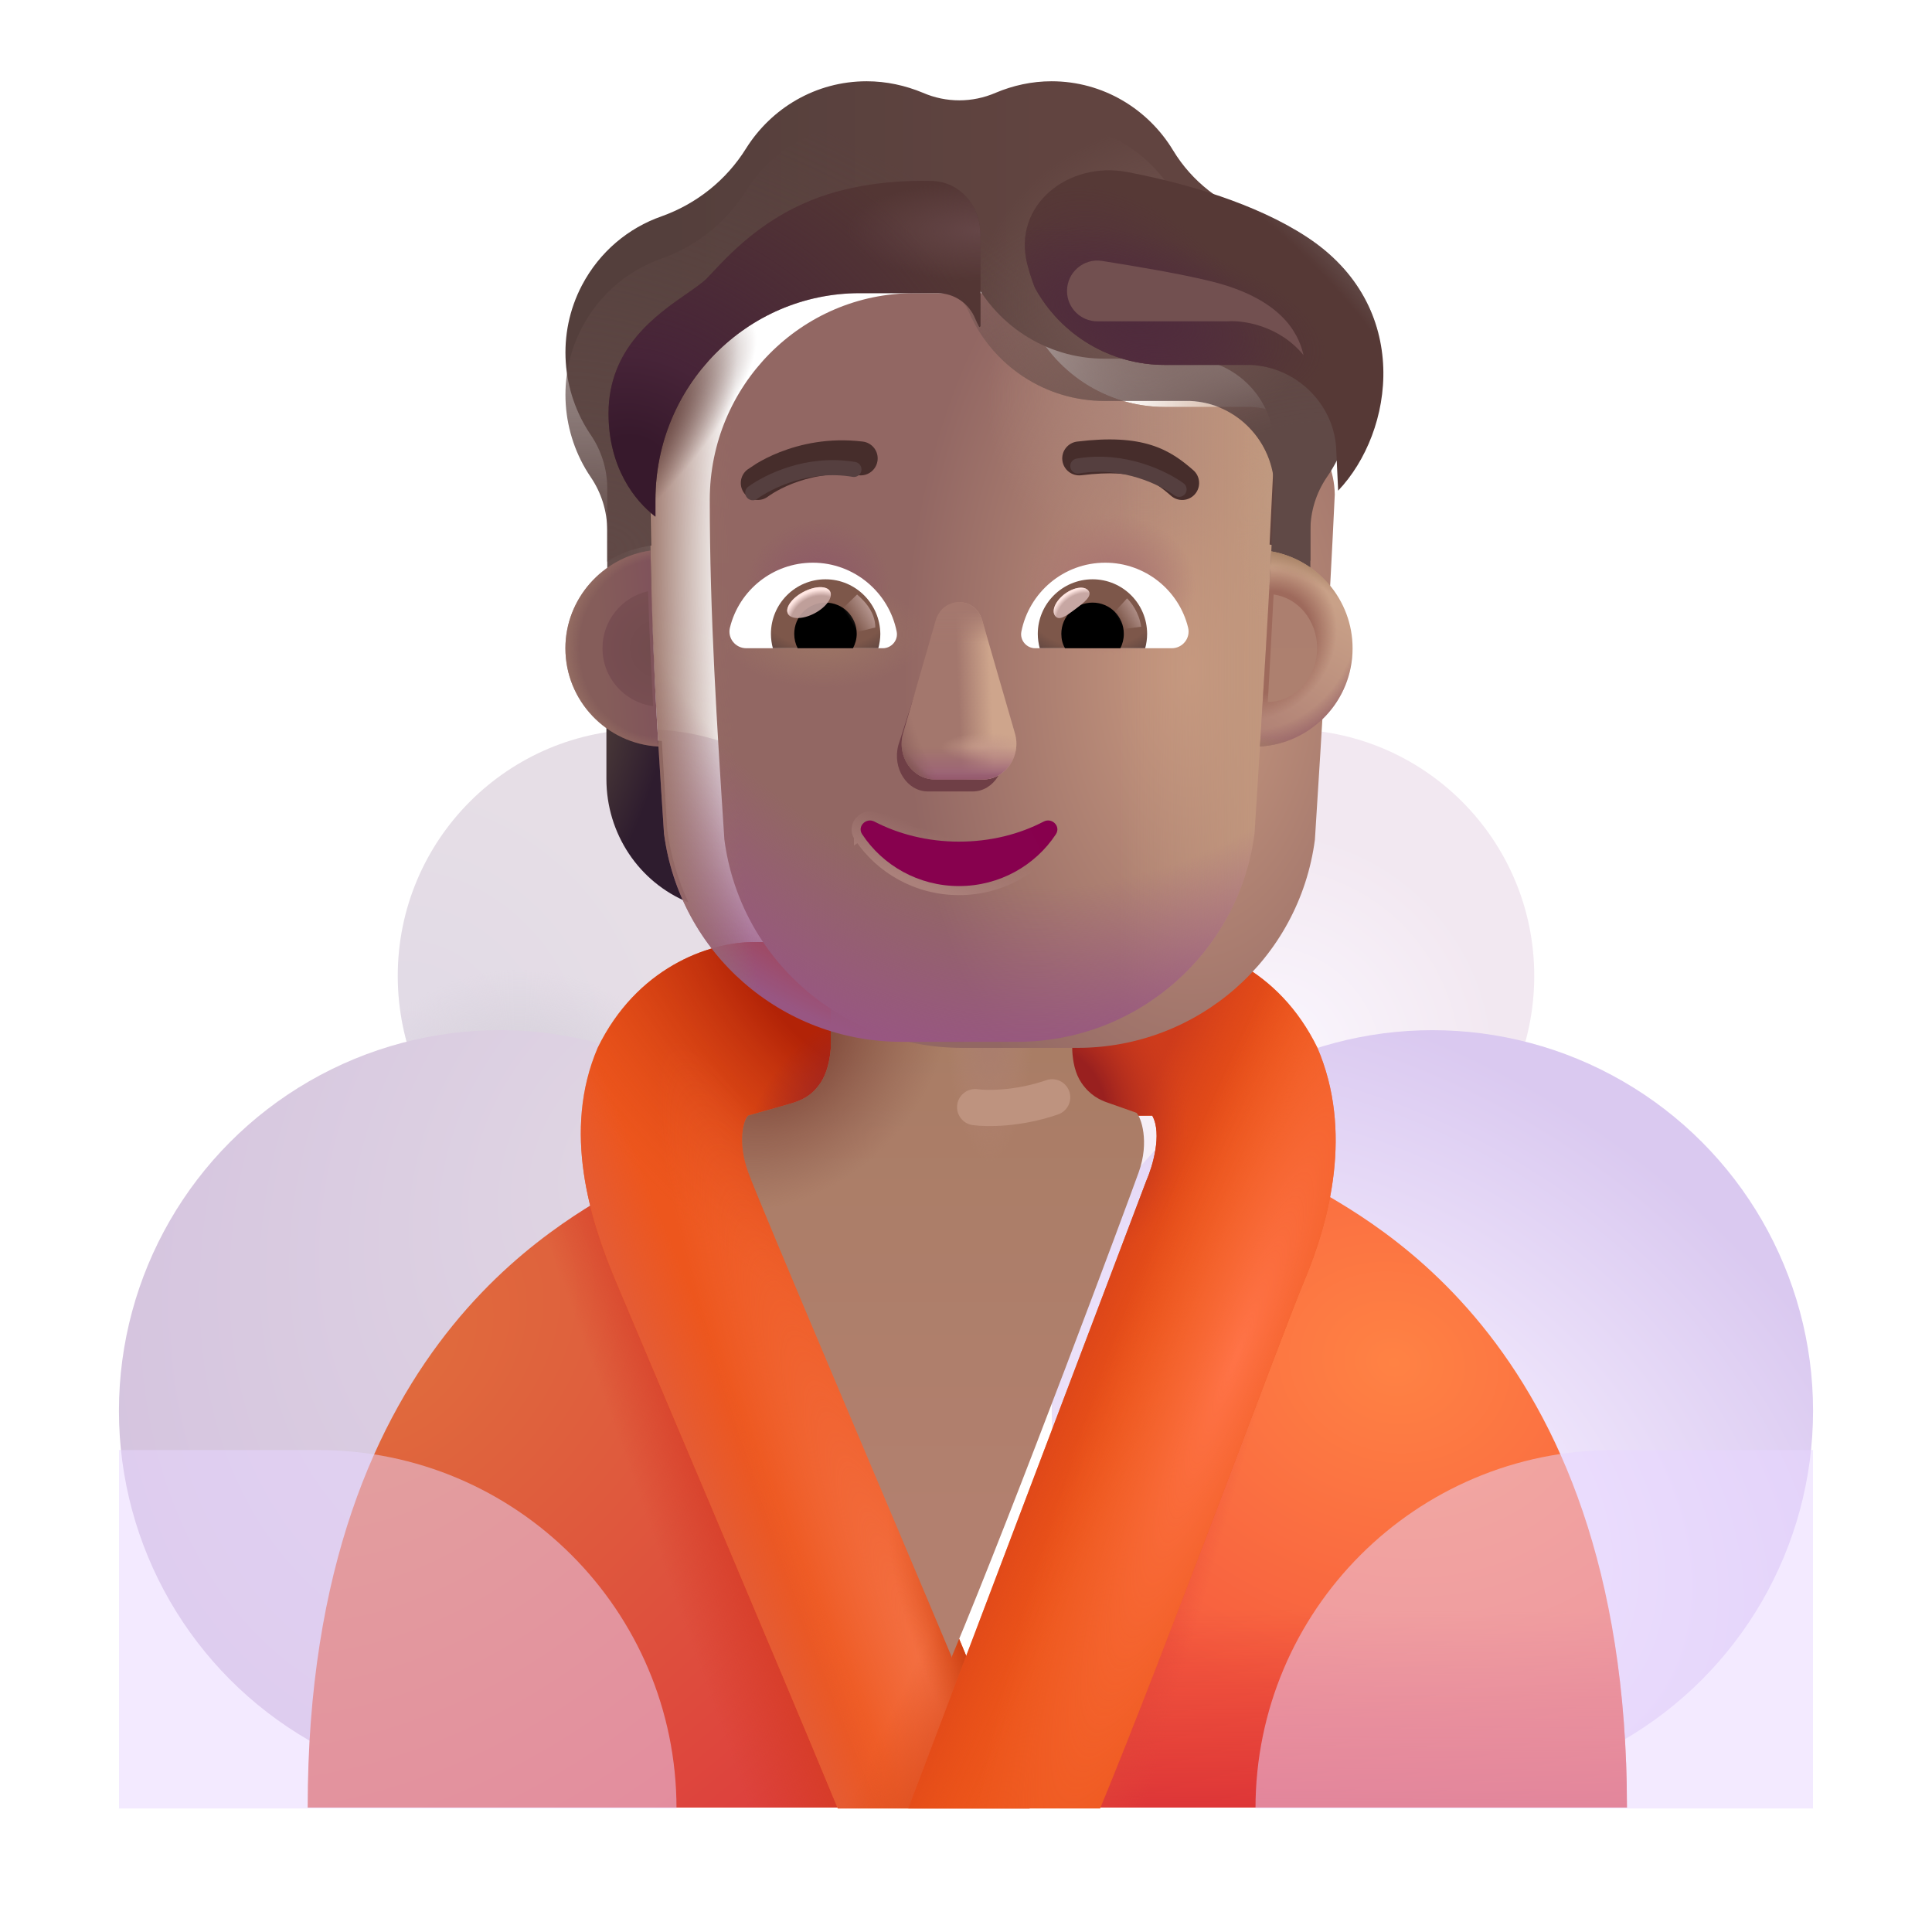
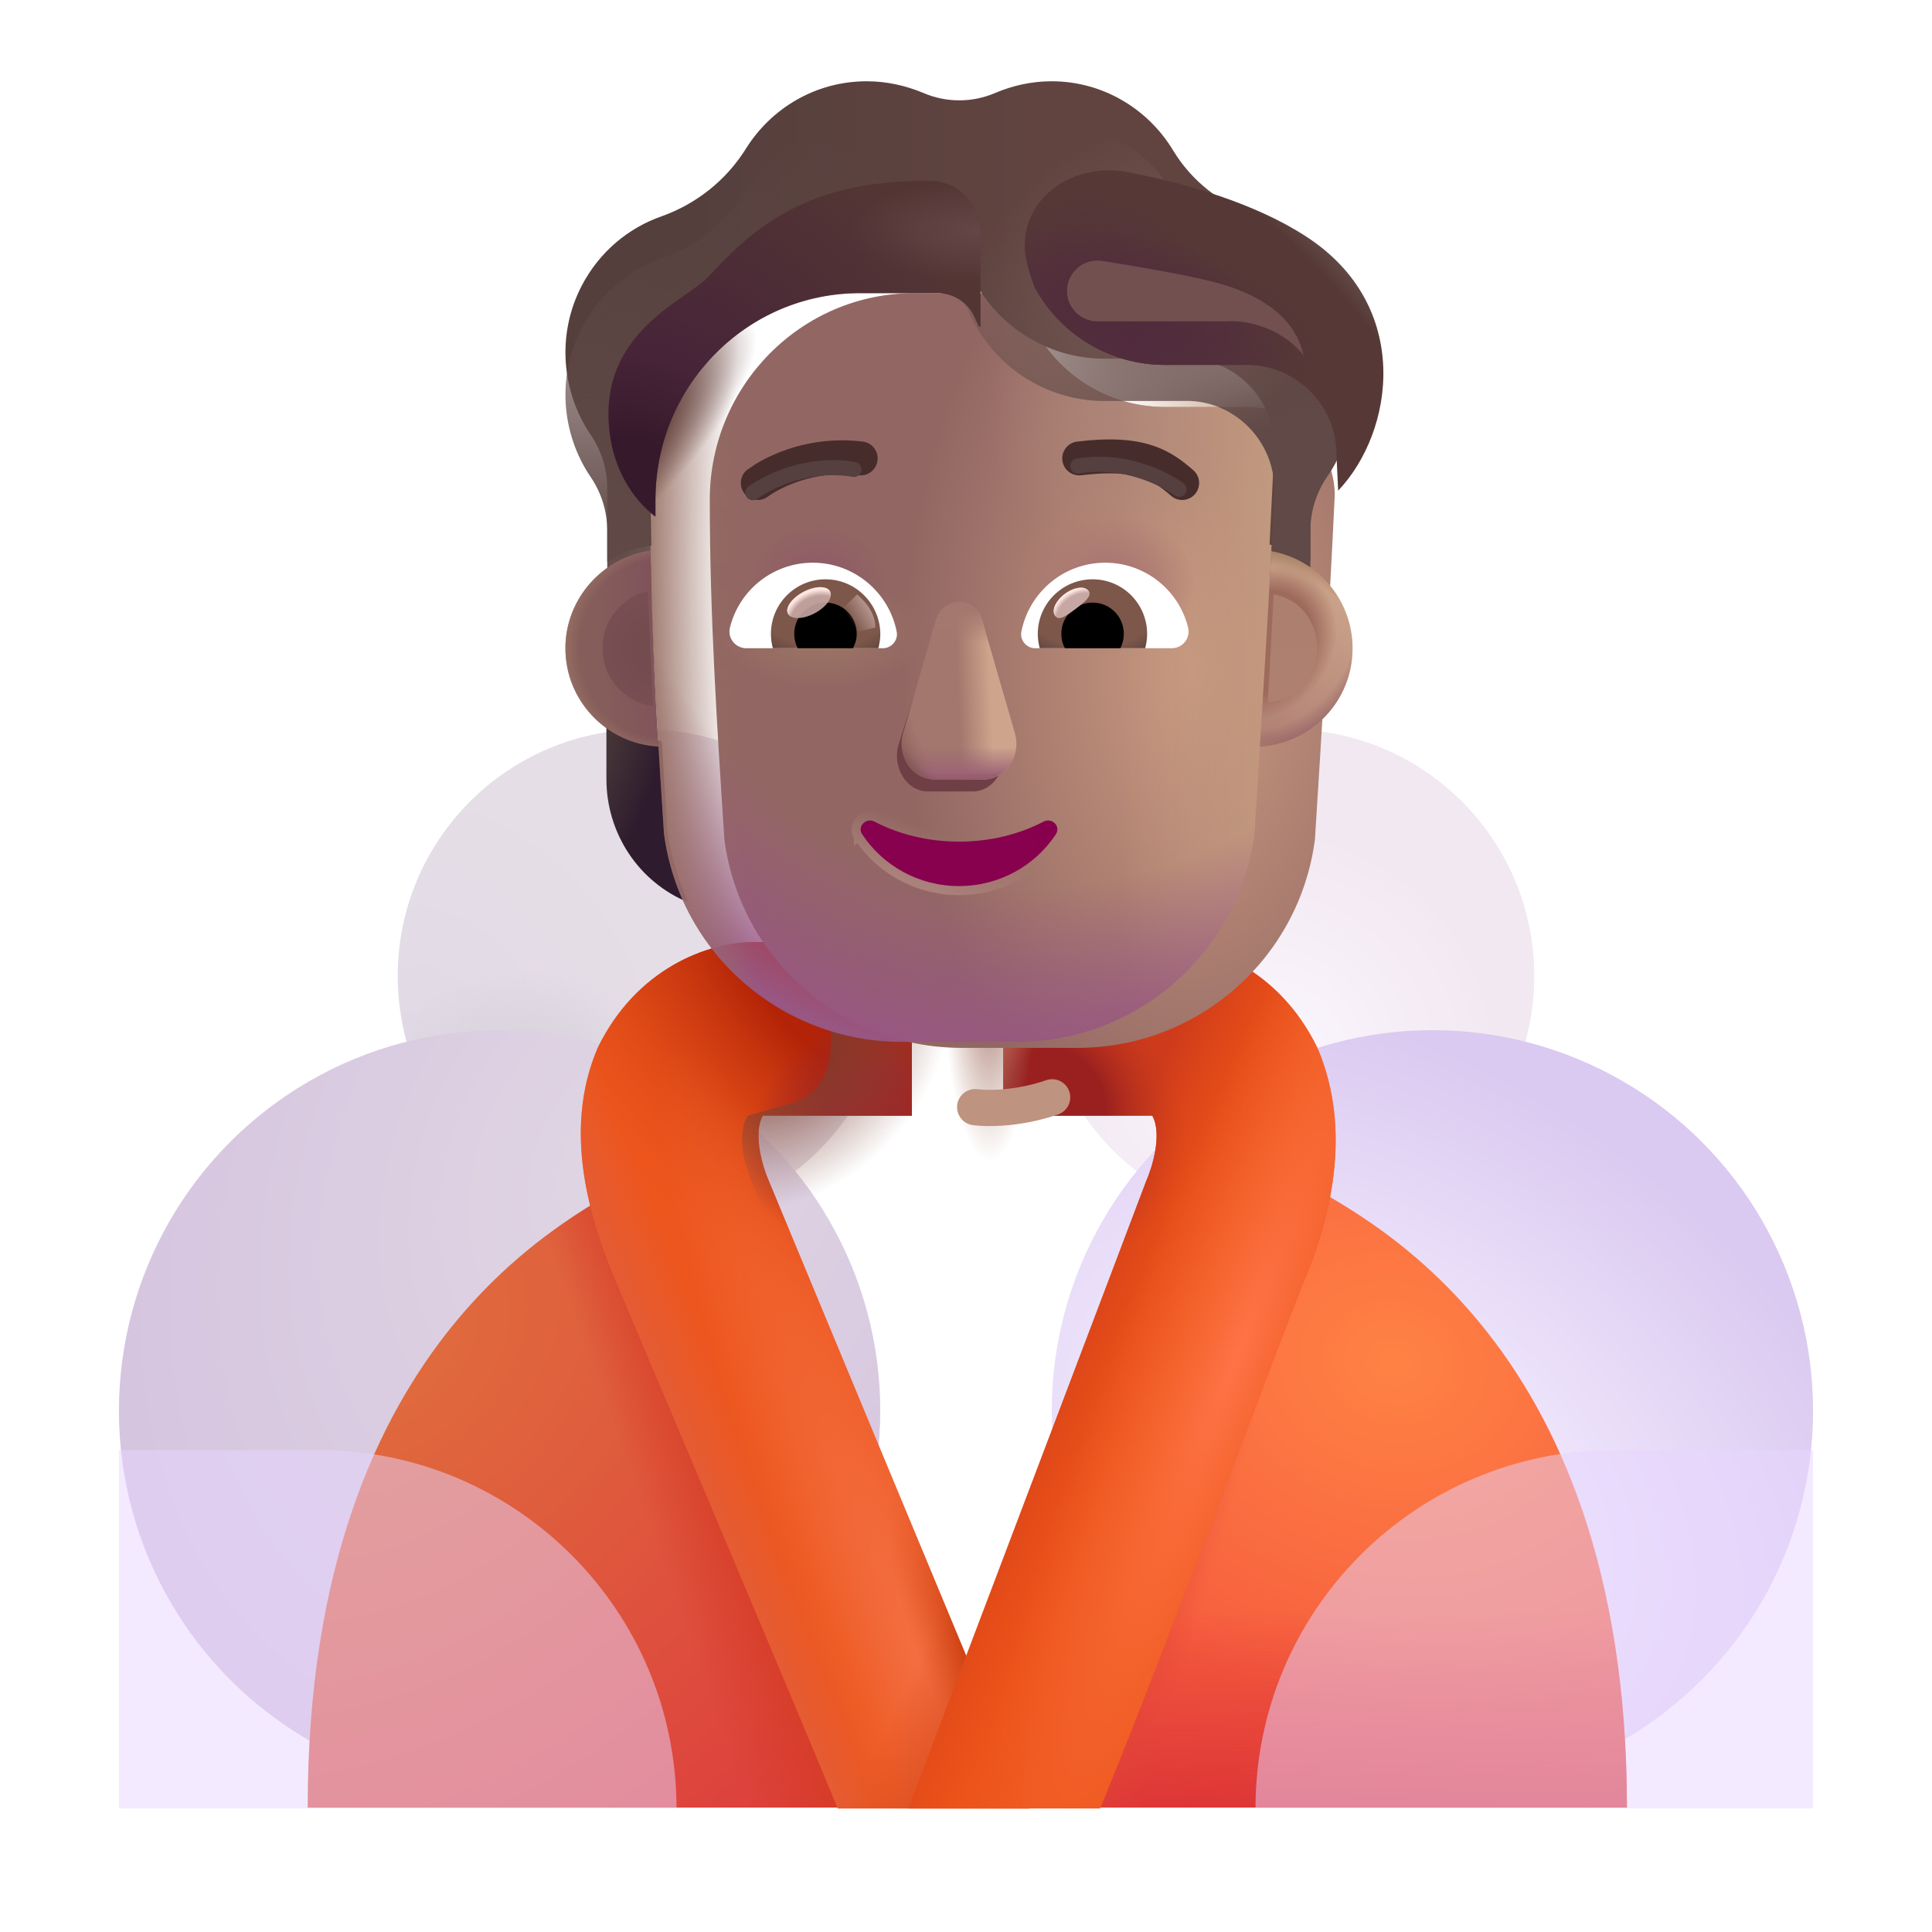
<svg xmlns="http://www.w3.org/2000/svg" width="320" height="320" viewBox="0 0 32 32" fill="none">
  <circle cx="10.674" cy="16.165" r="4.086" fill="url(#paint0_radial_4002_785)" />
  <circle cx="10.674" cy="16.165" r="4.086" fill="url(#paint1_radial_4002_785)" />
  <circle cx="8.275" cy="23.368" r="6.305" fill="url(#paint2_radial_4002_785)" />
  <circle r="4.086" transform="matrix(-1 0 0 1 21.326 16.165)" fill="url(#paint3_radial_4002_785)" />
  <circle r="4.086" transform="matrix(-1 0 0 1 21.326 16.165)" fill="url(#paint4_radial_4002_785)" />
  <circle r="6.305" transform="matrix(-1 0 0 1 23.725 23.368)" fill="url(#paint5_radial_4002_785)" />
  <path d="M26.947 29.939C26.947 21.978 22.33 20.064 21.572 19.556L16.525 29.939H26.947Z" fill="url(#paint6_radial_4002_785)" />
  <path d="M26.947 29.939C26.947 21.978 22.33 20.064 21.572 19.556L16.525 29.939H26.947Z" fill="url(#paint7_linear_4002_785)" />
  <path d="M26.947 29.939C26.947 21.978 22.33 20.064 21.572 19.556L16.525 29.939H26.947Z" fill="url(#paint8_linear_4002_785)" />
  <path d="M5.096 29.939C5.096 21.978 9.713 20.064 10.471 19.556L15.518 29.939H5.096Z" fill="url(#paint9_radial_4002_785)" />
  <path d="M5.096 29.939C5.096 21.978 9.713 20.064 10.471 19.556L15.518 29.939H5.096Z" fill="url(#paint10_linear_4002_785)" />
  <path d="M9.9 17.353C10.541 16.04 11.721 15.603 12.494 15.603H15.103L15.103 18.478H12.635C12.466 18.781 12.632 19.328 12.736 19.564L17.053 29.954H13.877C12.809 27.371 10.585 22.137 10.197 21.212C9.777 20.208 9.307 18.736 9.9 17.353Z" fill="#ED561D" />
  <path d="M9.9 17.353C10.541 16.04 11.721 15.603 12.494 15.603H15.103L15.103 18.478H12.635C12.466 18.781 12.632 19.328 12.736 19.564L17.053 29.954H13.877C12.809 27.371 10.585 22.137 10.197 21.212C9.777 20.208 9.307 18.736 9.9 17.353Z" fill="url(#paint11_radial_4002_785)" />
  <path d="M9.9 17.353C10.541 16.04 11.721 15.603 12.494 15.603H15.103L15.103 18.478H12.635C12.466 18.781 12.632 19.328 12.736 19.564L17.053 29.954H13.877C12.809 27.371 10.585 22.137 10.197 21.212C9.777 20.208 9.307 18.736 9.9 17.353Z" fill="url(#paint12_linear_4002_785)" />
  <path d="M9.9 17.353C10.541 16.04 11.721 15.603 12.494 15.603H15.103L15.103 18.478H12.635C12.466 18.781 12.632 19.328 12.736 19.564L17.053 29.954H13.877C12.809 27.371 10.585 22.137 10.197 21.212C9.777 20.208 9.307 18.736 9.9 17.353Z" fill="url(#paint13_radial_4002_785)" />
  <path d="M9.9 17.353C10.541 16.04 11.721 15.603 12.494 15.603H15.103L15.103 18.478H12.635C12.466 18.781 12.632 19.328 12.736 19.564L17.053 29.954H13.877C12.809 27.371 10.585 22.137 10.197 21.212C9.777 20.208 9.307 18.736 9.9 17.353Z" fill="url(#paint14_linear_4002_785)" />
  <path d="M9.9 17.353C10.541 16.04 11.721 15.603 12.494 15.603H15.103L15.103 18.478H12.635C12.466 18.781 12.632 19.328 12.736 19.564L17.053 29.954H13.877C12.809 27.371 10.585 22.137 10.197 21.212C9.777 20.208 9.307 18.736 9.9 17.353Z" fill="url(#paint15_radial_4002_785)" />
  <path d="M9.9 17.353C10.541 16.04 11.721 15.603 12.494 15.603H15.103L15.103 18.478H12.635C12.466 18.781 12.632 19.328 12.736 19.564L17.053 29.954H13.877C12.809 27.371 10.585 22.137 10.197 21.212C9.777 20.208 9.307 18.736 9.9 17.353Z" fill="url(#paint16_radial_4002_785)" />
  <path d="M21.82 17.353C21.179 16.04 19.999 15.603 19.226 15.603H16.617L16.617 18.478H19.085C19.254 18.781 19.088 19.328 18.984 19.564L15.045 29.954H18.221C19.289 27.371 21.216 22.137 21.604 21.212C22.024 20.208 22.413 18.736 21.82 17.353Z" fill="#EC551B" />
  <path d="M21.82 17.353C21.179 16.04 19.999 15.603 19.226 15.603H16.617L16.617 18.478H19.085C19.254 18.781 19.088 19.328 18.984 19.564L15.045 29.954H18.221C19.289 27.371 21.216 22.137 21.604 21.212C22.024 20.208 22.413 18.736 21.82 17.353Z" fill="url(#paint17_linear_4002_785)" />
  <path d="M21.82 17.353C21.179 16.04 19.999 15.603 19.226 15.603H16.617L16.617 18.478H19.085C19.254 18.781 19.088 19.328 18.984 19.564L15.045 29.954H18.221C19.289 27.371 21.216 22.137 21.604 21.212C22.024 20.208 22.413 18.736 21.82 17.353Z" fill="url(#paint18_radial_4002_785)" />
  <path d="M21.82 17.353C21.179 16.04 19.999 15.603 19.226 15.603H16.617L16.617 18.478H19.085C19.254 18.781 19.088 19.328 18.984 19.564L15.045 29.954H18.221C19.289 27.371 21.216 22.137 21.604 21.212C22.024 20.208 22.413 18.736 21.82 17.353Z" fill="url(#paint19_radial_4002_785)" />
  <g filter="url(#filter0_i_4002_785)">
-     <path d="M14.01 16.517H18.01V17.404C18.02 17.579 18.055 17.778 18.162 17.935C18.304 18.142 18.467 18.22 18.607 18.267L19.072 18.431C19.148 18.499 19.293 18.909 19.111 19.415C18.931 19.92 17.069 24.925 16.017 27.434V27.454C16.016 27.451 16.015 27.448 16.013 27.444C16.012 27.448 16.011 27.451 16.009 27.454V27.435C14.957 24.925 12.823 19.92 12.643 19.415C12.461 18.909 12.567 18.546 12.643 18.478L13.322 18.286C13.541 18.224 13.696 18.146 13.838 17.939C13.951 17.773 13.996 17.549 14.01 17.367V16.517Z" fill="url(#paint20_linear_4002_785)" />
    <path d="M14.01 16.517H18.01V17.404C18.02 17.579 18.055 17.778 18.162 17.935C18.304 18.142 18.467 18.22 18.607 18.267L19.072 18.431C19.148 18.499 19.293 18.909 19.111 19.415C18.931 19.92 17.069 24.925 16.017 27.434V27.454C16.016 27.451 16.015 27.448 16.013 27.444C16.012 27.448 16.011 27.451 16.009 27.454V27.435C14.957 24.925 12.823 19.92 12.643 19.415C12.461 18.909 12.567 18.546 12.643 18.478L13.322 18.286C13.541 18.224 13.696 18.146 13.838 17.939C13.951 17.773 13.996 17.549 14.01 17.367V16.517Z" fill="url(#paint21_radial_4002_785)" />
    <path d="M14.01 16.517H18.01V17.404C18.02 17.579 18.055 17.778 18.162 17.935C18.304 18.142 18.467 18.22 18.607 18.267L19.072 18.431C19.148 18.499 19.293 18.909 19.111 19.415C18.931 19.92 17.069 24.925 16.017 27.434V27.454C16.016 27.451 16.015 27.448 16.013 27.444C16.012 27.448 16.011 27.451 16.009 27.454V27.435C14.957 24.925 12.823 19.92 12.643 19.415C12.461 18.909 12.567 18.546 12.643 18.478L13.322 18.286C13.541 18.224 13.696 18.146 13.838 17.939C13.951 17.773 13.996 17.549 14.01 17.367V16.517Z" fill="url(#paint22_radial_4002_785)" />
  </g>
  <path opacity="0.5" d="M1.971 24.017H5.268C8.547 24.017 11.205 26.675 11.205 29.954H1.971V24.017Z" fill="#E8D6FF" />
  <path opacity="0.5" d="M30.029 24.017H26.732C23.453 24.017 20.795 26.675 20.795 29.954H30.029V24.017Z" fill="#E8D6FF" />
  <g filter="url(#filter1_f_4002_785)">
    <path d="M16.152 18.338C16.342 18.365 16.863 18.37 17.427 18.175" stroke="#BE937F" stroke-width="0.6" stroke-linecap="round" />
  </g>
  <path d="M20.808 12.272C21.148 12.261 21.465 12.146 21.724 11.96V12.903C21.724 13.807 21.185 14.613 20.366 14.947C20.538 14.58 20.657 14.18 20.716 13.752L20.808 12.272Z" fill="url(#paint23_radial_4002_785)" />
  <path d="M10.961 12.272C10.621 12.261 10.303 12.146 10.044 11.96V12.903C10.044 13.807 10.583 14.613 11.402 14.947C11.23 14.58 11.111 14.18 11.052 13.752L10.961 12.272Z" fill="url(#paint24_radial_4002_785)" />
  <g filter="url(#filter2_ii_4002_785)">
    <path d="M10.998 13.807C11.258 15.784 12.941 17.256 14.933 17.256H16.844C18.836 17.256 20.519 15.784 20.779 13.807C20.899 11.899 21.019 9.999 21.108 8.092C21.097 7.315 20.485 6.674 19.711 6.641H18.293C17.326 6.641 16.45 6.071 16.053 5.18C15.951 4.925 15.704 4.756 15.43 4.756H14.14C12.271 4.756 10.756 6.288 10.756 8.179C10.756 10.063 10.874 11.917 10.998 13.807Z" fill="url(#paint25_radial_4002_785)" />
    <path d="M10.998 13.807C11.258 15.784 12.941 17.256 14.933 17.256H16.844C18.836 17.256 20.519 15.784 20.779 13.807C20.899 11.899 21.019 9.999 21.108 8.092C21.097 7.315 20.485 6.674 19.711 6.641H18.293C17.326 6.641 16.45 6.071 16.053 5.18C15.951 4.925 15.704 4.756 15.43 4.756H14.14C12.271 4.756 10.756 6.288 10.756 8.179C10.756 10.063 10.874 11.917 10.998 13.807Z" fill="url(#paint26_radial_4002_785)" />
  </g>
  <path d="M10.998 13.807C11.258 15.784 12.941 17.256 14.933 17.256H16.844C18.836 17.256 20.519 15.784 20.779 13.807C20.899 11.899 21.019 9.999 21.108 8.092C21.097 7.315 20.485 6.674 19.711 6.641H18.293C17.326 6.641 16.45 6.071 16.053 5.18C15.951 4.925 15.704 4.756 15.43 4.756H14.14C12.271 4.756 10.756 6.288 10.756 8.179C10.756 10.063 10.874 11.917 10.998 13.807Z" fill="url(#paint27_linear_4002_785)" />
  <path d="M10.998 13.807C11.258 15.784 12.941 17.256 14.933 17.256H16.844C18.836 17.256 20.519 15.784 20.779 13.807C20.899 11.899 21.019 9.999 21.108 8.092C21.097 7.315 20.485 6.674 19.711 6.641H18.293C17.326 6.641 16.45 6.071 16.053 5.18C15.951 4.925 15.704 4.756 15.43 4.756H14.14C12.271 4.756 10.756 6.288 10.756 8.179C10.756 10.063 10.874 11.917 10.998 13.807Z" fill="url(#paint28_radial_4002_785)" />
  <path d="M10.998 13.807C11.258 15.784 12.941 17.256 14.933 17.256H16.844C18.836 17.256 20.519 15.784 20.779 13.807C20.899 11.899 21.019 9.999 21.108 8.092C21.097 7.315 20.485 6.674 19.711 6.641H18.293C17.326 6.641 16.45 6.071 16.053 5.18C15.951 4.925 15.704 4.756 15.43 4.756H14.14C12.271 4.756 10.756 6.288 10.756 8.179C10.756 10.063 10.874 11.917 10.998 13.807Z" fill="url(#paint29_radial_4002_785)" />
  <path d="M10.998 13.807C11.258 15.784 12.941 17.256 14.933 17.256H16.844C18.836 17.256 20.519 15.784 20.779 13.807C20.899 11.899 21.019 9.999 21.108 8.092C21.097 7.315 20.485 6.674 19.711 6.641H18.293C17.326 6.641 16.45 6.071 16.053 5.18C15.951 4.925 15.704 4.756 15.43 4.756H14.14C12.271 4.756 10.756 6.288 10.756 8.179C10.756 10.063 10.874 11.917 10.998 13.807Z" fill="url(#paint30_radial_4002_785)" />
  <path d="M10.998 13.807C11.258 15.784 12.941 17.256 14.933 17.256H16.844C18.836 17.256 20.519 15.784 20.779 13.807C20.899 11.899 21.019 9.999 21.108 8.092C21.097 7.315 20.485 6.674 19.711 6.641H18.293C17.326 6.641 16.45 6.071 16.053 5.18C15.951 4.925 15.704 4.756 15.43 4.756H14.14C12.271 4.756 10.756 6.288 10.756 8.179C10.756 10.063 10.874 11.917 10.998 13.807Z" fill="url(#paint31_radial_4002_785)" />
  <path d="M10.998 13.807C11.258 15.784 12.941 17.256 14.933 17.256H16.844C18.836 17.256 20.519 15.784 20.779 13.807C20.899 11.899 21.019 9.999 21.108 8.092C21.097 7.315 20.485 6.674 19.711 6.641H18.293C17.326 6.641 16.45 6.071 16.053 5.18C15.951 4.925 15.704 4.756 15.43 4.756H14.14C12.271 4.756 10.756 6.288 10.756 8.179C10.756 10.063 10.874 11.917 10.998 13.807Z" fill="url(#paint32_radial_4002_785)" />
  <path d="M10.998 13.807C11.258 15.784 12.941 17.256 14.933 17.256H16.844C18.836 17.256 20.519 15.784 20.779 13.807C20.899 11.899 21.019 9.999 21.108 8.092C21.097 7.315 20.485 6.674 19.711 6.641H18.293C17.326 6.641 16.45 6.071 16.053 5.18C15.951 4.925 15.704 4.756 15.43 4.756H14.14C12.271 4.756 10.756 6.288 10.756 8.179C10.756 10.063 10.874 11.917 10.998 13.807Z" fill="url(#paint33_radial_4002_785)" />
  <path d="M10.998 13.807C11.258 15.784 12.941 17.256 14.933 17.256H16.844C18.836 17.256 20.519 15.784 20.779 13.807C20.899 11.899 21.019 9.999 21.108 8.092C21.097 7.315 20.485 6.674 19.711 6.641H18.293C17.326 6.641 16.45 6.071 16.053 5.18C15.951 4.925 15.704 4.756 15.43 4.756H14.14C12.271 4.756 10.756 6.288 10.756 8.179C10.756 10.063 10.874 11.917 10.998 13.807Z" fill="url(#paint34_radial_4002_785)" />
  <g filter="url(#filter3_f_4002_785)">
    <path d="M15.478 10.481L14.879 12.343C14.777 12.726 15.023 13.109 15.37 13.109H16.111C16.459 13.109 16.704 12.72 16.602 12.343L16.101 10.481C15.993 10.068 15.59 10.068 15.478 10.481Z" fill="#6F3F46" />
  </g>
  <g filter="url(#filter4_f_4002_785)">
    <path d="M15.497 10.283L14.959 12.144C14.849 12.527 15.113 12.91 15.486 12.91H16.282C16.656 12.91 16.92 12.521 16.81 12.144L16.271 10.283C16.156 9.87 15.618 9.87 15.497 10.283Z" fill="#A3776D" />
    <path d="M15.497 10.283L14.959 12.144C14.849 12.527 15.113 12.91 15.486 12.91H16.282C16.656 12.91 16.92 12.521 16.81 12.144L16.271 10.283C16.156 9.87 15.618 9.87 15.497 10.283Z" fill="url(#paint35_linear_4002_785)" />
-     <path d="M15.497 10.283L14.959 12.144C14.849 12.527 15.113 12.91 15.486 12.91H16.282C16.656 12.91 16.92 12.521 16.81 12.144L16.271 10.283C16.156 9.87 15.618 9.87 15.497 10.283Z" fill="url(#paint36_radial_4002_785)" />
    <path d="M15.497 10.283L14.959 12.144C14.849 12.527 15.113 12.91 15.486 12.91H16.282C16.656 12.91 16.92 12.521 16.81 12.144L16.271 10.283C16.156 9.87 15.618 9.87 15.497 10.283Z" fill="url(#paint37_linear_4002_785)" />
    <path d="M15.497 10.283L14.959 12.144C14.849 12.527 15.113 12.91 15.486 12.91H16.282C16.656 12.91 16.92 12.521 16.81 12.144L16.271 10.283C16.156 9.87 15.618 9.87 15.497 10.283Z" fill="url(#paint38_radial_4002_785)" />
    <path d="M15.497 10.283L14.959 12.144C14.849 12.527 15.113 12.91 15.486 12.91H16.282C16.656 12.91 16.92 12.521 16.81 12.144L16.271 10.283C16.156 9.87 15.618 9.87 15.497 10.283Z" fill="url(#paint39_linear_4002_785)" />
  </g>
  <path d="M15.497 10.283L14.959 12.144C14.849 12.527 15.113 12.91 15.486 12.91H16.282C16.656 12.91 16.92 12.521 16.81 12.144L16.271 10.283C16.156 9.87 15.618 9.87 15.497 10.283Z" fill="url(#paint40_linear_4002_785)" />
  <path d="M15.497 10.283L14.959 12.144C14.849 12.527 15.113 12.91 15.486 12.91H16.282C16.656 12.91 16.92 12.521 16.81 12.144L16.271 10.283C16.156 9.87 15.618 9.87 15.497 10.283Z" fill="url(#paint41_radial_4002_785)" />
  <g filter="url(#filter5_f_4002_785)">
    <path d="M14.516 13.541L14.516 13.541C14.911 13.747 15.382 13.865 15.884 13.865C16.392 13.865 16.858 13.747 17.253 13.541L17.253 13.54L17.253 13.54C17.355 13.489 17.462 13.519 17.527 13.585C17.592 13.653 17.616 13.762 17.55 13.86M14.516 13.541L17.488 13.819M14.516 13.541L14.515 13.54C14.412 13.488 14.305 13.521 14.242 13.588C14.178 13.655 14.152 13.764 14.219 13.861M14.516 13.541L14.281 13.819M17.55 13.86C17.55 13.861 17.55 13.861 17.55 13.861L17.488 13.819M17.55 13.86C17.55 13.86 17.551 13.86 17.551 13.86L17.488 13.819M17.55 13.86C17.198 14.395 16.584 14.751 15.884 14.751C15.185 14.751 14.571 14.395 14.219 13.861M17.488 13.819C17.149 14.333 16.558 14.676 15.884 14.676C15.211 14.676 14.62 14.333 14.281 13.819M14.219 13.861C14.219 13.861 14.219 13.861 14.219 13.862L14.281 13.819M14.219 13.861C14.218 13.861 14.218 13.861 14.218 13.86L14.281 13.819" stroke="url(#paint42_linear_4002_785)" stroke-width="0.15" />
  </g>
  <path d="M15.884 13.94C15.37 13.94 14.887 13.819 14.481 13.607C14.342 13.537 14.193 13.693 14.281 13.819C14.62 14.333 15.211 14.676 15.884 14.676C16.558 14.676 17.149 14.333 17.488 13.819C17.575 13.688 17.426 13.537 17.288 13.607C16.881 13.819 16.404 13.94 15.884 13.94Z" fill="url(#paint43_radial_4002_785)" />
  <g filter="url(#filter6_ii_4002_785)">
    <path d="M20.801 4.278C21.322 4.458 21.79 4.822 22.085 5.343C22.558 6.174 22.488 7.168 21.978 7.902C21.8 8.162 21.704 8.472 21.704 8.787V9.99C21.514 9.858 21.264 9.761 21.028 9.719L21.108 8.092C21.097 7.315 20.484 6.674 19.711 6.641H18.293C17.326 6.641 16.45 6.071 16.053 5.18C15.951 4.925 15.704 4.756 15.43 4.756H14.14C12.271 4.756 10.756 6.288 10.756 8.179L10.787 9.736C10.53 9.774 10.261 9.86 10.058 10.003V8.787C10.058 8.472 9.961 8.162 9.784 7.902C9.3 7.19 9.215 6.234 9.639 5.425C9.934 4.865 10.412 4.474 10.955 4.284C11.535 4.077 12.029 3.686 12.357 3.159C12.776 2.491 13.512 2.046 14.355 2.046C14.683 2.046 14.995 2.116 15.285 2.236C15.671 2.404 16.106 2.404 16.493 2.236C16.778 2.116 17.09 2.046 17.417 2.046C18.271 2.046 19.018 2.507 19.431 3.192C19.743 3.708 20.232 4.083 20.801 4.278Z" fill="url(#paint44_linear_4002_785)" />
  </g>
  <path d="M20.801 4.278C21.322 4.458 21.79 4.822 22.085 5.343C22.558 6.174 22.488 7.168 21.978 7.902C21.8 8.162 21.704 8.472 21.704 8.787V9.99C21.514 9.858 21.264 9.761 21.028 9.719L21.108 8.092C21.097 7.315 20.484 6.674 19.711 6.641H18.293C17.326 6.641 16.45 6.071 16.053 5.18C15.951 4.925 15.704 4.756 15.43 4.756H14.14C12.271 4.756 10.756 6.288 10.756 8.179L10.787 9.736C10.53 9.774 10.261 9.86 10.058 10.003V8.787C10.058 8.472 9.961 8.162 9.784 7.902C9.3 7.19 9.215 6.234 9.639 5.425C9.934 4.865 10.412 4.474 10.955 4.284C11.535 4.077 12.029 3.686 12.357 3.159C12.776 2.491 13.512 2.046 14.355 2.046C14.683 2.046 14.995 2.116 15.285 2.236C15.671 2.404 16.106 2.404 16.493 2.236C16.778 2.116 17.09 2.046 17.417 2.046C18.271 2.046 19.018 2.507 19.431 3.192C19.743 3.708 20.232 4.083 20.801 4.278Z" fill="url(#paint45_radial_4002_785)" />
  <path d="M20.801 4.278C21.322 4.458 21.79 4.822 22.085 5.343C22.558 6.174 22.488 7.168 21.978 7.902C21.8 8.162 21.704 8.472 21.704 8.787V9.99C21.514 9.858 21.264 9.761 21.028 9.719L21.108 8.092C21.097 7.315 20.484 6.674 19.711 6.641H18.293C17.326 6.641 16.45 6.071 16.053 5.18C15.951 4.925 15.704 4.756 15.43 4.756H14.14C12.271 4.756 10.756 6.288 10.756 8.179L10.787 9.736C10.53 9.774 10.261 9.86 10.058 10.003V8.787C10.058 8.472 9.961 8.162 9.784 7.902C9.3 7.19 9.215 6.234 9.639 5.425C9.934 4.865 10.412 4.474 10.955 4.284C11.535 4.077 12.029 3.686 12.357 3.159C12.776 2.491 13.512 2.046 14.355 2.046C14.683 2.046 14.995 2.116 15.285 2.236C15.671 2.404 16.106 2.404 16.493 2.236C16.778 2.116 17.09 2.046 17.417 2.046C18.271 2.046 19.018 2.507 19.431 3.192C19.743 3.708 20.232 4.083 20.801 4.278Z" fill="url(#paint46_radial_4002_785)" />
  <path d="M20.801 4.278C21.322 4.458 21.79 4.822 22.085 5.343C22.558 6.174 22.488 7.168 21.978 7.902C21.8 8.162 21.704 8.472 21.704 8.787V9.99C21.514 9.858 21.264 9.761 21.028 9.719L21.108 8.092C21.097 7.315 20.484 6.674 19.711 6.641H18.293C17.326 6.641 16.45 6.071 16.053 5.18C15.951 4.925 15.704 4.756 15.43 4.756H14.14C12.271 4.756 10.756 6.288 10.756 8.179L10.787 9.736C10.53 9.774 10.261 9.86 10.058 10.003V8.787C10.058 8.472 9.961 8.162 9.784 7.902C9.3 7.19 9.215 6.234 9.639 5.425C9.934 4.865 10.412 4.474 10.955 4.284C11.535 4.077 12.029 3.686 12.357 3.159C12.776 2.491 13.512 2.046 14.355 2.046C14.683 2.046 14.995 2.116 15.285 2.236C15.671 2.404 16.106 2.404 16.493 2.236C16.778 2.116 17.09 2.046 17.417 2.046C18.271 2.046 19.018 2.507 19.431 3.192C19.743 3.708 20.232 4.083 20.801 4.278Z" fill="url(#paint47_radial_4002_785)" />
  <g filter="url(#filter7_i_4002_785)">
    <path d="M19.665 7.988C19.488 7.834 19.281 7.67 18.969 7.572C18.661 7.475 18.275 7.449 17.741 7.514C17.587 7.533 17.477 7.673 17.496 7.827C17.515 7.981 17.655 8.09 17.809 8.072C18.296 8.012 18.595 8.043 18.8 8.108C19.001 8.171 19.137 8.273 19.296 8.412C19.413 8.514 19.59 8.502 19.692 8.385C19.794 8.268 19.782 8.09 19.665 7.988Z" fill="#462D2B" />
  </g>
  <g filter="url(#filter8_i_4002_785)">
    <path d="M12.43 7.878C12.521 7.823 12.652 7.753 12.818 7.688C13.15 7.558 13.623 7.445 14.191 7.514C14.345 7.533 14.454 7.673 14.435 7.827C14.416 7.981 14.276 8.09 14.123 8.072C13.668 8.016 13.289 8.107 13.024 8.211C12.891 8.263 12.787 8.319 12.718 8.36C12.684 8.381 12.658 8.398 12.642 8.409C12.634 8.414 12.628 8.418 12.625 8.421L12.622 8.423C12.5 8.517 12.324 8.495 12.229 8.373C12.134 8.25 12.156 8.074 12.278 7.979L12.43 7.878Z" fill="#462D2B" />
  </g>
  <g filter="url(#filter9_if_4002_785)">
    <path d="M16.12 5.319C16.096 5.273 16.074 5.227 16.053 5.18C15.951 4.925 15.704 4.756 15.43 4.756H14.14C12.271 4.756 10.756 6.288 10.756 8.179V8.457C10.412 8.195 9.979 7.643 9.979 6.748C9.979 5.662 10.771 5.114 11.276 4.764C11.418 4.665 11.538 4.582 11.611 4.507C11.641 4.475 11.675 4.44 11.711 4.401C12.065 4.026 12.696 3.357 13.798 3.064C14.34 2.92 14.89 2.886 15.335 2.897C15.808 2.91 16.141 3.318 16.141 3.791V5.305L16.12 5.319Z" fill="#533634" />
    <path d="M16.12 5.319C16.096 5.273 16.074 5.227 16.053 5.18C15.951 4.925 15.704 4.756 15.43 4.756H14.14C12.271 4.756 10.756 6.288 10.756 8.179V8.457C10.412 8.195 9.979 7.643 9.979 6.748C9.979 5.662 10.771 5.114 11.276 4.764C11.418 4.665 11.538 4.582 11.611 4.507C11.641 4.475 11.675 4.44 11.711 4.401C12.065 4.026 12.696 3.357 13.798 3.064C14.34 2.92 14.89 2.886 15.335 2.897C15.808 2.91 16.141 3.318 16.141 3.791V5.305L16.12 5.319Z" fill="url(#paint48_radial_4002_785)" />
    <path d="M16.12 5.319C16.096 5.273 16.074 5.227 16.053 5.18C15.951 4.925 15.704 4.756 15.43 4.756H14.14C12.271 4.756 10.756 6.288 10.756 8.179V8.457C10.412 8.195 9.979 7.643 9.979 6.748C9.979 5.662 10.771 5.114 11.276 4.764C11.418 4.665 11.538 4.582 11.611 4.507C11.641 4.475 11.675 4.44 11.711 4.401C12.065 4.026 12.696 3.357 13.798 3.064C14.34 2.92 14.89 2.886 15.335 2.897C15.808 2.91 16.141 3.318 16.141 3.791V5.305L16.12 5.319Z" fill="url(#paint49_radial_4002_785)" />
  </g>
  <g filter="url(#filter10_if_4002_785)">
    <path d="M21.164 8.627L21.134 7.988C21.123 7.215 20.485 6.577 19.711 6.544H18.293C17.393 6.544 16.572 6.052 16.142 5.268C16.142 5.268 16.079 5.122 16.015 4.874C15.764 3.903 16.69 3.161 17.675 3.35C18.666 3.541 19.8 3.874 20.636 4.42C22.403 5.572 22.094 7.649 21.164 8.627Z" fill="#563936" />
    <path d="M21.164 8.627L21.134 7.988C21.123 7.215 20.485 6.577 19.711 6.544H18.293C17.393 6.544 16.572 6.052 16.142 5.268C16.142 5.268 16.079 5.122 16.015 4.874C15.764 3.903 16.69 3.161 17.675 3.35C18.666 3.541 19.8 3.874 20.636 4.42C22.403 5.572 22.094 7.649 21.164 8.627Z" fill="url(#paint50_radial_4002_785)" />
    <path d="M21.164 8.627L21.134 7.988C21.123 7.215 20.485 6.577 19.711 6.544H18.293C17.393 6.544 16.572 6.052 16.142 5.268C16.142 5.268 16.079 5.122 16.015 4.874C15.764 3.903 16.69 3.161 17.675 3.35C18.666 3.541 19.8 3.874 20.636 4.42C22.403 5.572 22.094 7.649 21.164 8.627Z" fill="url(#paint51_radial_4002_785)" />
    <path d="M21.164 8.627L21.134 7.988C21.123 7.215 20.485 6.577 19.711 6.544H18.293C17.393 6.544 16.572 6.052 16.142 5.268C16.142 5.268 16.079 5.122 16.015 4.874C15.764 3.903 16.69 3.161 17.675 3.35C18.666 3.541 19.8 3.874 20.636 4.42C22.403 5.572 22.094 7.649 21.164 8.627Z" fill="url(#paint52_radial_4002_785)" />
  </g>
  <path d="M18.306 9.32C18.968 9.32 19.526 9.776 19.678 10.392C19.723 10.569 19.588 10.737 19.407 10.737H17.147C17.004 10.737 16.889 10.606 16.917 10.462C17.045 9.813 17.616 9.32 18.306 9.32Z" fill="white" />
  <path d="M18.096 9.595C18.598 9.595 19 10.002 19 10.499C19 10.581 18.988 10.663 18.968 10.737H17.221C17.201 10.659 17.189 10.581 17.189 10.499C17.189 10.002 17.595 9.595 18.096 9.595Z" fill="url(#paint53_radial_4002_785)" />
  <path d="M17.579 10.499C17.579 10.211 17.809 9.981 18.096 9.981C18.384 9.981 18.614 10.211 18.614 10.499C18.614 10.585 18.593 10.668 18.556 10.737H17.64C17.599 10.668 17.579 10.585 17.579 10.499Z" fill="black" />
  <g filter="url(#filter11_f_4002_785)">
    <path d="M18.03 9.786C18.094 9.872 17.96 9.977 17.807 10.092C17.654 10.206 17.54 10.287 17.476 10.201C17.411 10.114 17.483 9.952 17.636 9.837C17.789 9.723 17.966 9.7 18.03 9.786Z" fill="#C7A7A3" />
    <path d="M18.03 9.786C18.094 9.872 17.96 9.977 17.807 10.092C17.654 10.206 17.54 10.287 17.476 10.201C17.411 10.114 17.483 9.952 17.636 9.837C17.789 9.723 17.966 9.7 18.03 9.786Z" fill="url(#paint54_radial_4002_785)" />
  </g>
  <g filter="url(#filter12_f_4002_785)">
-     <path d="M18.901 10.38C18.868 10.146 18.731 9.97 18.667 9.911L18.404 10.2L18.523 10.431L18.901 10.38Z" fill="url(#paint55_linear_4002_785)" />
-   </g>
+     </g>
  <path d="M13.463 9.32C12.801 9.32 12.243 9.776 12.091 10.392C12.045 10.569 12.181 10.737 12.362 10.737H14.622C14.765 10.737 14.88 10.606 14.852 10.462C14.724 9.813 14.149 9.32 13.463 9.32Z" fill="white" />
  <path d="M13.672 9.595C13.171 9.595 12.769 10.002 12.769 10.499C12.769 10.581 12.781 10.663 12.801 10.737H14.548C14.568 10.659 14.581 10.581 14.581 10.499C14.576 10.002 14.174 9.595 13.672 9.595Z" fill="url(#paint56_radial_4002_785)" />
  <path d="M14.19 10.499C14.19 10.211 13.96 9.981 13.672 9.981C13.385 9.981 13.155 10.211 13.155 10.499C13.155 10.585 13.175 10.667 13.212 10.737H14.128C14.165 10.667 14.19 10.585 14.19 10.499Z" fill="black" />
  <g filter="url(#filter13_f_4002_785)">
    <path d="M14.498 10.393C14.498 10.101 14.261 9.906 14.196 9.847L13.904 10.13L14.084 10.496L14.498 10.393Z" fill="url(#paint57_linear_4002_785)" />
  </g>
  <g filter="url(#filter14_f_4002_785)">
    <ellipse cx="13.4" cy="9.981" rx="0.395" ry="0.2" transform="rotate(-27.914 13.4 9.981)" fill="#C7A7A3" fill-opacity="0.9" />
    <ellipse cx="13.4" cy="9.981" rx="0.395" ry="0.2" transform="rotate(-27.914 13.4 9.981)" fill="url(#paint58_radial_4002_785)" />
  </g>
  <path d="M20.869 12.364C20.936 11.286 21 10.21 21.056 9.132C21.821 9.266 22.403 9.934 22.403 10.737C22.403 11.605 21.725 12.315 20.869 12.364Z" fill="url(#paint59_linear_4002_785)" />
  <path d="M20.869 12.364C20.936 11.286 21 10.21 21.056 9.132C21.821 9.266 22.403 9.934 22.403 10.737C22.403 11.605 21.725 12.315 20.869 12.364Z" fill="url(#paint60_radial_4002_785)" />
  <path d="M20.869 12.364C20.936 11.286 21 10.21 21.056 9.132C21.821 9.266 22.403 9.934 22.403 10.737C22.403 11.605 21.725 12.315 20.869 12.364Z" fill="url(#paint61_radial_4002_785)" />
  <path d="M20.869 12.364C20.936 11.286 21 10.21 21.056 9.132C21.821 9.266 22.403 9.934 22.403 10.737C22.403 11.605 21.725 12.315 20.869 12.364Z" fill="url(#paint62_radial_4002_785)" />
  <path d="M10.775 9.119C9.984 9.23 9.365 9.915 9.365 10.737C9.365 11.607 10.047 12.318 10.906 12.365C10.84 11.282 10.796 10.201 10.775 9.119Z" fill="url(#paint63_linear_4002_785)" />
  <path d="M10.775 9.119C9.984 9.23 9.365 9.915 9.365 10.737C9.365 11.607 10.047 12.318 10.906 12.365C10.84 11.282 10.796 10.201 10.775 9.119Z" fill="url(#paint64_radial_4002_785)" />
  <g filter="url(#filter15_f_4002_785)">
    <path d="M10.734 9.792C10.302 9.889 9.979 10.275 9.979 10.737C9.979 11.228 10.344 11.633 10.818 11.696C10.783 11.061 10.754 10.427 10.734 9.792Z" fill="url(#paint65_radial_4002_785)" />
  </g>
  <g filter="url(#filter16_f_4002_785)">
    <path d="M20.999 11.628C21.032 11.034 21.065 10.441 21.095 9.847C21.501 9.902 21.816 10.278 21.816 10.734C21.816 11.225 21.451 11.623 20.999 11.628Z" fill="url(#paint66_linear_4002_785)" />
  </g>
  <g filter="url(#filter17_f_4002_785)">
    <path d="M12.468 8.161C12.728 7.975 13.377 7.646 14.144 7.775" stroke="#553F3F" stroke-width="0.25" stroke-linecap="round" />
  </g>
  <g filter="url(#filter18_f_4002_785)">
    <path d="M19.529 8.105C19.268 7.918 18.619 7.59 17.852 7.719" stroke="#553F3F" stroke-width="0.25" stroke-linecap="round" />
  </g>
  <g filter="url(#filter19_f_4002_785)">
    <path d="M20.339 5.322L18.175 5.322C17.898 5.322 17.673 5.097 17.673 4.82C17.673 4.51 17.95 4.273 18.255 4.322C18.817 4.411 19.562 4.536 20.062 4.66C21.191 4.94 21.503 5.489 21.59 5.881C21.186 5.389 20.588 5.303 20.339 5.322Z" fill="#725050" />
  </g>
  <defs>
    <filter id="filter0_i_4002_785" x="12.293" y="16.517" width="6.906" height="10.938" filterUnits="userSpaceOnUse" color-interpolation-filters="sRGB">
      <feFlood flood-opacity="0" result="BackgroundImageFix" />
      <feBlend mode="normal" in="SourceGraphic" in2="BackgroundImageFix" result="shape" />
      <feColorMatrix in="SourceAlpha" type="matrix" values="0 0 0 0 0 0 0 0 0 0 0 0 0 0 0 0 0 0 127 0" result="hardAlpha" />
      <feOffset dx="-0.25" />
      <feGaussianBlur stdDeviation="0.5" />
      <feComposite in2="hardAlpha" operator="arithmetic" k2="-1" k3="1" />
      <feColorMatrix type="matrix" values="0 0 0 0 0.514 0 0 0 0 0.329 0 0 0 0 0.267 0 0 0 1 0" />
      <feBlend mode="normal" in2="shape" result="effect1_innerShadow_4002_785" />
    </filter>
    <filter id="filter1_f_4002_785" x="15.252" y="17.275" width="3.076" height="1.977" filterUnits="userSpaceOnUse" color-interpolation-filters="sRGB">
      <feFlood flood-opacity="0" result="BackgroundImageFix" />
      <feBlend mode="normal" in="SourceGraphic" in2="BackgroundImageFix" result="shape" />
      <feGaussianBlur stdDeviation="0.3" result="effect1_foregroundBlur_4002_785" />
    </filter>
    <filter id="filter2_ii_4002_785" x="10.756" y="4.756" width="11.351" height="12.6" filterUnits="userSpaceOnUse" color-interpolation-filters="sRGB">
      <feFlood flood-opacity="0" result="BackgroundImageFix" />
      <feBlend mode="normal" in="SourceGraphic" in2="BackgroundImageFix" result="shape" />
      <feColorMatrix in="SourceAlpha" type="matrix" values="0 0 0 0 0 0 0 0 0 0 0 0 0 0 0 0 0 0 127 0" result="hardAlpha" />
      <feOffset dx="1" />
      <feGaussianBlur stdDeviation="0.7" />
      <feComposite in2="hardAlpha" operator="arithmetic" k2="-1" k3="1" />
      <feColorMatrix type="matrix" values="0 0 0 0 0.584 0 0 0 0 0.427 0 0 0 0 0.376 0 0 0 1 0" />
      <feBlend mode="normal" in2="shape" result="effect1_innerShadow_4002_785" />
      <feColorMatrix in="SourceAlpha" type="matrix" values="0 0 0 0 0 0 0 0 0 0 0 0 0 0 0 0 0 0 127 0" result="hardAlpha" />
      <feOffset dy="0.1" />
      <feGaussianBlur stdDeviation="0.2" />
      <feComposite in2="hardAlpha" operator="arithmetic" k2="-1" k3="1" />
      <feColorMatrix type="matrix" values="0 0 0 0 0.42 0 0 0 0 0.251 0 0 0 0 0.263 0 0 0 1 0" />
      <feBlend mode="normal" in2="effect1_innerShadow_4002_785" result="effect2_innerShadow_4002_785" />
    </filter>
    <filter id="filter3_f_4002_785" x="13.856" y="9.171" width="3.769" height="4.937" filterUnits="userSpaceOnUse" color-interpolation-filters="sRGB">
      <feFlood flood-opacity="0" result="BackgroundImageFix" />
      <feBlend mode="normal" in="SourceGraphic" in2="BackgroundImageFix" result="shape" />
      <feGaussianBlur stdDeviation="0.5" result="effect1_foregroundBlur_4002_785" />
    </filter>
    <filter id="filter4_f_4002_785" x="14.734" y="9.773" width="2.301" height="3.337" filterUnits="userSpaceOnUse" color-interpolation-filters="sRGB">
      <feFlood flood-opacity="0" result="BackgroundImageFix" />
      <feBlend mode="normal" in="SourceGraphic" in2="BackgroundImageFix" result="shape" />
      <feGaussianBlur stdDeviation="0.1" result="effect1_foregroundBlur_4002_785" />
    </filter>
    <filter id="filter5_f_4002_785" x="14.005" y="13.339" width="3.76" height="1.587" filterUnits="userSpaceOnUse" color-interpolation-filters="sRGB">
      <feFlood flood-opacity="0" result="BackgroundImageFix" />
      <feBlend mode="normal" in="SourceGraphic" in2="BackgroundImageFix" result="shape" />
      <feGaussianBlur stdDeviation="0.05" result="effect1_foregroundBlur_4002_785" />
    </filter>
    <filter id="filter6_ii_4002_785" x="9.365" y="1.546" width="13.038" height="8.457" filterUnits="userSpaceOnUse" color-interpolation-filters="sRGB">
      <feFlood flood-opacity="0" result="BackgroundImageFix" />
      <feBlend mode="normal" in="SourceGraphic" in2="BackgroundImageFix" result="shape" />
      <feColorMatrix in="SourceAlpha" type="matrix" values="0 0 0 0 0 0 0 0 0 0 0 0 0 0 0 0 0 0 127 0" result="hardAlpha" />
      <feOffset dy="-0.5" />
      <feGaussianBlur stdDeviation="0.625" />
      <feComposite in2="hardAlpha" operator="arithmetic" k2="-1" k3="1" />
      <feColorMatrix type="matrix" values="0 0 0 0 0.267 0 0 0 0 0.153 0 0 0 0 0.184 0 0 0 1 0" />
      <feBlend mode="normal" in2="shape" result="effect1_innerShadow_4002_785" />
      <feColorMatrix in="SourceAlpha" type="matrix" values="0 0 0 0 0 0 0 0 0 0 0 0 0 0 0 0 0 0 127 0" result="hardAlpha" />
      <feOffset dy="-0.2" />
      <feGaussianBlur stdDeviation="0.2" />
      <feComposite in2="hardAlpha" operator="arithmetic" k2="-1" k3="1" />
      <feColorMatrix type="matrix" values="0 0 0 0 0.259 0 0 0 0 0.133 0 0 0 0 0.173 0 0 0 1 0" />
      <feBlend mode="normal" in2="effect1_innerShadow_4002_785" result="effect2_innerShadow_4002_785" />
    </filter>
    <filter id="filter7_i_4002_785" x="17.494" y="7.278" width="2.368" height="1.203" filterUnits="userSpaceOnUse" color-interpolation-filters="sRGB">
      <feFlood flood-opacity="0" result="BackgroundImageFix" />
      <feBlend mode="normal" in="SourceGraphic" in2="BackgroundImageFix" result="shape" />
      <feColorMatrix in="SourceAlpha" type="matrix" values="0 0 0 0 0 0 0 0 0 0 0 0 0 0 0 0 0 0 127 0" result="hardAlpha" />
      <feOffset dx="0.1" dy="-0.2" />
      <feGaussianBlur stdDeviation="0.125" />
      <feComposite in2="hardAlpha" operator="arithmetic" k2="-1" k3="1" />
      <feColorMatrix type="matrix" values="0 0 0 0 0.243 0 0 0 0 0.122 0 0 0 0 0.2 0 0 0 1 0" />
      <feBlend mode="normal" in2="shape" result="effect1_innerShadow_4002_785" />
    </filter>
    <filter id="filter8_i_4002_785" x="12.17" y="7.293" width="2.368" height="1.188" filterUnits="userSpaceOnUse" color-interpolation-filters="sRGB">
      <feFlood flood-opacity="0" result="BackgroundImageFix" />
      <feBlend mode="normal" in="SourceGraphic" in2="BackgroundImageFix" result="shape" />
      <feColorMatrix in="SourceAlpha" type="matrix" values="0 0 0 0 0 0 0 0 0 0 0 0 0 0 0 0 0 0 127 0" result="hardAlpha" />
      <feOffset dx="0.1" dy="-0.2" />
      <feGaussianBlur stdDeviation="0.125" />
      <feComposite in2="hardAlpha" operator="arithmetic" k2="-1" k3="1" />
      <feColorMatrix type="matrix" values="0 0 0 0 0.243 0 0 0 0 0.122 0 0 0 0 0.2 0 0 0 1 0" />
      <feBlend mode="normal" in2="shape" result="effect1_innerShadow_4002_785" />
    </filter>
    <filter id="filter9_if_4002_785" x="9.729" y="2.645" width="6.662" height="6.062" filterUnits="userSpaceOnUse" color-interpolation-filters="sRGB">
      <feFlood flood-opacity="0" result="BackgroundImageFix" />
      <feBlend mode="normal" in="SourceGraphic" in2="BackgroundImageFix" result="shape" />
      <feColorMatrix in="SourceAlpha" type="matrix" values="0 0 0 0 0 0 0 0 0 0 0 0 0 0 0 0 0 0 127 0" result="hardAlpha" />
      <feOffset dx="0.1" dy="0.1" />
      <feGaussianBlur stdDeviation="0.1" />
      <feComposite in2="hardAlpha" operator="arithmetic" k2="-1" k3="1" />
      <feColorMatrix type="matrix" values="0 0 0 0 0.365 0 0 0 0 0.286 0 0 0 0 0.271 0 0 0 1 0" />
      <feBlend mode="normal" in2="shape" result="effect1_innerShadow_4002_785" />
      <feGaussianBlur stdDeviation="0.125" result="effect2_foregroundBlur_4002_785" />
    </filter>
    <filter id="filter10_if_4002_785" x="15.723" y="2.821" width="7.19" height="6.056" filterUnits="userSpaceOnUse" color-interpolation-filters="sRGB">
      <feFlood flood-opacity="0" result="BackgroundImageFix" />
      <feBlend mode="normal" in="SourceGraphic" in2="BackgroundImageFix" result="shape" />
      <feColorMatrix in="SourceAlpha" type="matrix" values="0 0 0 0 0 0 0 0 0 0 0 0 0 0 0 0 0 0 127 0" result="hardAlpha" />
      <feOffset dx="1" dy="-0.5" />
      <feGaussianBlur stdDeviation="0.5" />
      <feComposite in2="hardAlpha" operator="arithmetic" k2="-1" k3="1" />
      <feColorMatrix type="matrix" values="0 0 0 0 0.282 0 0 0 0 0.169 0 0 0 0 0.188 0 0 0 1 0" />
      <feBlend mode="normal" in2="shape" result="effect1_innerShadow_4002_785" />
      <feGaussianBlur stdDeviation="0.125" result="effect2_foregroundBlur_4002_785" />
    </filter>
    <filter id="filter11_f_4002_785" x="17.352" y="9.634" width="0.794" height="0.703" filterUnits="userSpaceOnUse" color-interpolation-filters="sRGB">
      <feFlood flood-opacity="0" result="BackgroundImageFix" />
      <feBlend mode="normal" in="SourceGraphic" in2="BackgroundImageFix" result="shape" />
      <feGaussianBlur stdDeviation="0.05" result="effect1_foregroundBlur_4002_785" />
    </filter>
    <filter id="filter12_f_4002_785" x="18.204" y="9.711" width="0.898" height="0.92" filterUnits="userSpaceOnUse" color-interpolation-filters="sRGB">
      <feFlood flood-opacity="0" result="BackgroundImageFix" />
      <feBlend mode="normal" in="SourceGraphic" in2="BackgroundImageFix" result="shape" />
      <feGaussianBlur stdDeviation="0.1" result="effect1_foregroundBlur_4002_785" />
    </filter>
    <filter id="filter13_f_4002_785" x="13.704" y="9.647" width="0.994" height="1.048" filterUnits="userSpaceOnUse" color-interpolation-filters="sRGB">
      <feFlood flood-opacity="0" result="BackgroundImageFix" />
      <feBlend mode="normal" in="SourceGraphic" in2="BackgroundImageFix" result="shape" />
      <feGaussianBlur stdDeviation="0.1" result="effect1_foregroundBlur_4002_785" />
    </filter>
    <filter id="filter14_f_4002_785" x="12.939" y="9.626" width="0.922" height="0.711" filterUnits="userSpaceOnUse" color-interpolation-filters="sRGB">
      <feFlood flood-opacity="0" result="BackgroundImageFix" />
      <feBlend mode="normal" in="SourceGraphic" in2="BackgroundImageFix" result="shape" />
      <feGaussianBlur stdDeviation="0.05" result="effect1_foregroundBlur_4002_785" />
    </filter>
    <filter id="filter15_f_4002_785" x="9.729" y="9.542" width="1.34" height="2.403" filterUnits="userSpaceOnUse" color-interpolation-filters="sRGB">
      <feFlood flood-opacity="0" result="BackgroundImageFix" />
      <feBlend mode="normal" in="SourceGraphic" in2="BackgroundImageFix" result="shape" />
      <feGaussianBlur stdDeviation="0.125" result="effect1_foregroundBlur_4002_785" />
    </filter>
    <filter id="filter16_f_4002_785" x="20.499" y="9.347" width="1.816" height="2.78" filterUnits="userSpaceOnUse" color-interpolation-filters="sRGB">
      <feFlood flood-opacity="0" result="BackgroundImageFix" />
      <feBlend mode="normal" in="SourceGraphic" in2="BackgroundImageFix" result="shape" />
      <feGaussianBlur stdDeviation="0.25" result="effect1_foregroundBlur_4002_785" />
    </filter>
    <filter id="filter17_f_4002_785" x="12.093" y="7.371" width="2.426" height="1.166" filterUnits="userSpaceOnUse" color-interpolation-filters="sRGB">
      <feFlood flood-opacity="0" result="BackgroundImageFix" />
      <feBlend mode="normal" in="SourceGraphic" in2="BackgroundImageFix" result="shape" />
      <feGaussianBlur stdDeviation="0.125" result="effect1_foregroundBlur_4002_785" />
    </filter>
    <filter id="filter18_f_4002_785" x="17.477" y="7.315" width="2.426" height="1.166" filterUnits="userSpaceOnUse" color-interpolation-filters="sRGB">
      <feFlood flood-opacity="0" result="BackgroundImageFix" />
      <feBlend mode="normal" in="SourceGraphic" in2="BackgroundImageFix" result="shape" />
      <feGaussianBlur stdDeviation="0.125" result="effect1_foregroundBlur_4002_785" />
    </filter>
    <filter id="filter19_f_4002_785" x="16.923" y="3.565" width="5.417" height="3.066" filterUnits="userSpaceOnUse" color-interpolation-filters="sRGB">
      <feFlood flood-opacity="0" result="BackgroundImageFix" />
      <feBlend mode="normal" in="SourceGraphic" in2="BackgroundImageFix" result="shape" />
      <feGaussianBlur stdDeviation="0.375" result="effect1_foregroundBlur_4002_785" />
    </filter>
    <radialGradient id="paint0_radial_4002_785" cx="0" cy="0" r="1" gradientUnits="userSpaceOnUse" gradientTransform="translate(6.877 17.329) rotate(-34.148) scale(4.342 4.86)">
      <stop stop-color="#E1DAE6" />
      <stop offset="1" stop-color="#E6DEE6" />
    </radialGradient>
    <radialGradient id="paint1_radial_4002_785" cx="0" cy="0" r="1" gradientUnits="userSpaceOnUse" gradientTransform="translate(8.596 17.829) rotate(-90.507) scale(1.766 2.482)">
      <stop offset="0.384" stop-color="#DAD4DE" />
      <stop offset="1" stop-color="#DAD4DE" stop-opacity="0" />
    </radialGradient>
    <radialGradient id="paint2_radial_4002_785" cx="0" cy="0" r="1" gradientUnits="userSpaceOnUse" gradientTransform="translate(10.461 19.268) rotate(120.038) scale(10.93 8.111)">
      <stop stop-color="#E0D6E3" />
      <stop offset="1" stop-color="#D5C4DF" />
    </radialGradient>
    <radialGradient id="paint3_radial_4002_785" cx="0" cy="0" r="1" gradientUnits="userSpaceOnUse" gradientTransform="translate(0.404 1.46) rotate(44.444) scale(4.688)">
      <stop stop-color="#FBF7FF" />
      <stop offset="0.836" stop-color="#F2E8F1" />
    </radialGradient>
    <radialGradient id="paint4_radial_4002_785" cx="0" cy="0" r="1" gradientUnits="userSpaceOnUse" gradientTransform="translate(2.316 5.312) rotate(-91.123) scale(1.594 5.115)">
      <stop offset="0.201" stop-color="#E8DEE9" />
      <stop offset="1" stop-color="#E8DEE9" stop-opacity="0" />
    </radialGradient>
    <radialGradient id="paint5_radial_4002_785" cx="0" cy="0" r="1" gradientUnits="userSpaceOnUse" gradientTransform="translate(1.352 1.239) rotate(55.985) scale(8.853 12.857)">
      <stop offset="0.192" stop-color="#F3EBFE" />
      <stop offset="0.819" stop-color="#DAC9F0" />
    </radialGradient>
    <radialGradient id="paint6_radial_4002_785" cx="0" cy="0" r="1" gradientUnits="userSpaceOnUse" gradientTransform="translate(23.096 22.579) rotate(103.232) scale(5.939 6.998)">
      <stop stop-color="#FF8244" />
      <stop offset="1" stop-color="#F65C3E" />
    </radialGradient>
    <linearGradient id="paint7_linear_4002_785" x1="24.158" y1="30.329" x2="24.189" y2="26.673" gradientUnits="userSpaceOnUse">
      <stop offset="0.078" stop-color="#DD3537" />
      <stop offset="1" stop-color="#DD3537" stop-opacity="0" />
    </linearGradient>
    <linearGradient id="paint8_linear_4002_785" x1="18.12" y1="27.765" x2="19.472" y2="28.151" gradientUnits="userSpaceOnUse">
      <stop stop-color="#E04438" />
      <stop offset="1" stop-color="#E04438" stop-opacity="0" />
    </linearGradient>
    <radialGradient id="paint9_radial_4002_785" cx="0" cy="0" r="1" gradientUnits="userSpaceOnUse" gradientTransform="translate(6.418 22.32) rotate(49.58) scale(10.603 14.708)">
      <stop stop-color="#E06D3D" />
      <stop offset="1" stop-color="#DD3D3D" />
    </radialGradient>
    <linearGradient id="paint10_linear_4002_785" x1="13.658" y1="28.736" x2="12.158" y2="29.267" gradientUnits="userSpaceOnUse">
      <stop stop-color="#D63C26" />
      <stop offset="1" stop-color="#D63C26" stop-opacity="0" />
    </linearGradient>
    <radialGradient id="paint11_radial_4002_785" cx="0" cy="0" r="1" gradientUnits="userSpaceOnUse" gradientTransform="translate(13.752 16.392) rotate(136.439) scale(4.399 9.164)">
      <stop offset="0.208" stop-color="#B22307" />
      <stop offset="1" stop-color="#E24C14" stop-opacity="0" />
    </radialGradient>
    <linearGradient id="paint12_linear_4002_785" x1="12.315" y1="27.392" x2="13.69" y2="26.829" gradientUnits="userSpaceOnUse">
      <stop offset="0.223" stop-color="#E45C36" />
      <stop offset="1" stop-color="#E45C36" stop-opacity="0" />
    </linearGradient>
    <radialGradient id="paint13_radial_4002_785" cx="0" cy="0" r="1" gradientUnits="userSpaceOnUse" gradientTransform="translate(15.958 28.962) rotate(-112.485) scale(12.623 1.712)">
      <stop stop-color="#F47246" />
      <stop offset="1" stop-color="#F47246" stop-opacity="0" />
    </radialGradient>
    <linearGradient id="paint14_linear_4002_785" x1="15.627" y1="30.173" x2="14.221" y2="29.486" gradientUnits="userSpaceOnUse">
      <stop offset="0.208" stop-color="#DD5022" />
      <stop offset="1" stop-color="#DD5022" stop-opacity="0" />
    </linearGradient>
    <radialGradient id="paint15_radial_4002_785" cx="0" cy="0" r="1" gradientUnits="userSpaceOnUse" gradientTransform="translate(16.346 27.579) rotate(-113.515) scale(3.441 1.004)">
      <stop stop-color="#C03005" />
      <stop offset="1" stop-color="#D84F1A" stop-opacity="0" />
    </radialGradient>
    <radialGradient id="paint16_radial_4002_785" cx="0" cy="0" r="1" gradientUnits="userSpaceOnUse" gradientTransform="translate(14.336 18.515) rotate(-134.526) scale(1.652 2.278)">
      <stop offset="0.328" stop-color="#9E2625" />
      <stop offset="1" stop-color="#9E2625" stop-opacity="0" />
    </radialGradient>
    <linearGradient id="paint17_linear_4002_785" x1="16.002" y1="24.829" x2="18.033" y2="25.736" gradientUnits="userSpaceOnUse">
      <stop stop-color="#CE3B1B" />
      <stop offset="1" stop-color="#E64812" stop-opacity="0" />
    </linearGradient>
    <radialGradient id="paint18_radial_4002_785" cx="0" cy="0" r="1" gradientUnits="userSpaceOnUse" gradientTransform="translate(17.502 18.329) rotate(-18.435) scale(2.125 2.638)">
      <stop offset="0.374" stop-color="#99201F" />
      <stop offset="1" stop-color="#D03D1C" stop-opacity="0" />
    </radialGradient>
    <radialGradient id="paint19_radial_4002_785" cx="0" cy="0" r="1" gradientUnits="userSpaceOnUse" gradientTransform="translate(20.471 22.486) rotate(110.875) scale(11.84 2.01)">
      <stop stop-color="#FF7347" />
      <stop offset="1" stop-color="#F6682E" stop-opacity="0" />
    </radialGradient>
    <linearGradient id="paint20_linear_4002_785" x1="16.366" y1="25.145" x2="16.366" y2="15.619" gradientUnits="userSpaceOnUse">
      <stop stop-color="#B2806F" />
      <stop offset="1" stop-color="#A77C63" />
    </linearGradient>
    <radialGradient id="paint21_radial_4002_785" cx="0" cy="0" r="1" gradientUnits="userSpaceOnUse" gradientTransform="translate(13.158 17.204) rotate(43.995) scale(2.519 3.153)">
      <stop offset="0.047" stop-color="#72372A" />
      <stop offset="1" stop-color="#865144" stop-opacity="0" />
    </radialGradient>
    <radialGradient id="paint22_radial_4002_785" cx="0" cy="0" r="1" gradientUnits="userSpaceOnUse" gradientTransform="translate(16.64 16.221) rotate(90) scale(3.012 0.763)">
      <stop stop-color="#A3776E" />
      <stop offset="1" stop-color="#B68A79" stop-opacity="0" />
    </radialGradient>
    <radialGradient id="paint23_radial_4002_785" cx="0" cy="0" r="1" gradientUnits="userSpaceOnUse" gradientTransform="translate(20.699 11.96) rotate(69.657) scale(2.181 2.591)">
      <stop offset="0.215" stop-color="#493B3B" />
      <stop offset="1" stop-color="#311F2C" />
    </radialGradient>
    <radialGradient id="paint24_radial_4002_785" cx="0" cy="0" r="1" gradientUnits="userSpaceOnUse" gradientTransform="translate(9.75 12.456) rotate(17.447) scale(1.567 4.836)">
      <stop stop-color="#4C3C39" />
      <stop offset="0.746" stop-color="#2E1C2E" />
    </radialGradient>
    <radialGradient id="paint25_radial_4002_785" cx="0" cy="0" r="1" gradientUnits="userSpaceOnUse" gradientTransform="translate(18.728 11.006) rotate(-180) scale(4.765 8.43)">
      <stop stop-color="#C89980" />
      <stop offset="1" stop-color="#926763" />
    </radialGradient>
    <radialGradient id="paint26_radial_4002_785" cx="0" cy="0" r="1" gradientUnits="userSpaceOnUse" gradientTransform="translate(18.343 5.963) rotate(121.159) scale(3.412 2.817)">
      <stop offset="0.078" stop-color="#AF887B" />
      <stop offset="1" stop-color="#AF887B" stop-opacity="0" />
    </radialGradient>
    <linearGradient id="paint27_linear_4002_785" x1="21.108" y1="12.713" x2="18.546" y2="12.713" gradientUnits="userSpaceOnUse">
      <stop stop-color="#C2987E" />
      <stop offset="1" stop-color="#C2987E" stop-opacity="0" />
    </linearGradient>
    <radialGradient id="paint28_radial_4002_785" cx="0" cy="0" r="1" gradientUnits="userSpaceOnUse" gradientTransform="translate(17.486 5.017) rotate(94.704) scale(12.625 10.455)">
      <stop offset="0.767" stop-color="#985682" stop-opacity="0" />
      <stop offset="1" stop-color="#985682" />
    </radialGradient>
    <radialGradient id="paint29_radial_4002_785" cx="0" cy="0" r="1" gradientUnits="userSpaceOnUse" gradientTransform="translate(18.363 9.677) rotate(-90) scale(1.163 1.439)">
      <stop offset="0.325" stop-color="#AB7872" />
      <stop offset="1" stop-color="#AB7872" stop-opacity="0" />
    </radialGradient>
    <radialGradient id="paint30_radial_4002_785" cx="0" cy="0" r="1" gradientUnits="userSpaceOnUse" gradientTransform="translate(13.555 9.724) rotate(-89.794) scale(1.108 1.206)">
      <stop offset="0.378" stop-color="#8F5D66" />
      <stop offset="1" stop-color="#8F5D66" stop-opacity="0" />
    </radialGradient>
    <radialGradient id="paint31_radial_4002_785" cx="0" cy="0" r="1" gradientUnits="userSpaceOnUse" gradientTransform="translate(19.361 12.007) rotate(176.388) scale(8.622 22.025)">
      <stop offset="0.836" stop-color="#987064" stop-opacity="0" />
      <stop offset="1" stop-color="#987064" />
    </radialGradient>
    <radialGradient id="paint32_radial_4002_785" cx="0" cy="0" r="1" gradientUnits="userSpaceOnUse" gradientTransform="translate(9.006 8.238) rotate(-40.741) scale(4.526 1.337)">
      <stop offset="0.539" stop-color="#63413D" />
      <stop offset="1" stop-color="#63413D" stop-opacity="0" />
    </radialGradient>
    <radialGradient id="paint33_radial_4002_785" cx="0" cy="0" r="1" gradientUnits="userSpaceOnUse" gradientTransform="translate(21.5 8.052) rotate(95.368) scale(2.541 1.016)">
      <stop offset="0.245" stop-color="#BF9980" />
      <stop offset="1" stop-color="#BF9980" stop-opacity="0" />
    </radialGradient>
    <radialGradient id="paint34_radial_4002_785" cx="0" cy="0" r="1" gradientUnits="userSpaceOnUse" gradientTransform="translate(13.64 10.505) rotate(90) scale(0.883 1.695)">
      <stop stop-color="#9E7765" />
      <stop offset="1" stop-color="#9E7765" stop-opacity="0" />
    </radialGradient>
    <linearGradient id="paint35_linear_4002_785" x1="16.733" y1="11.69" x2="15.884" y2="11.725" gradientUnits="userSpaceOnUse">
      <stop offset="0.36" stop-color="#CEA58C" />
      <stop offset="1" stop-color="#CEA58C" stop-opacity="0" />
    </linearGradient>
    <radialGradient id="paint36_radial_4002_785" cx="0" cy="0" r="1" gradientUnits="userSpaceOnUse" gradientTransform="translate(16.357 12.384) rotate(90) scale(0.247 0.777)">
      <stop stop-color="#C59A8A" />
      <stop offset="1" stop-color="#C59A8A" stop-opacity="0" />
    </radialGradient>
    <linearGradient id="paint37_linear_4002_785" x1="15.884" y1="12.844" x2="15.884" y2="12.373" gradientUnits="userSpaceOnUse">
      <stop stop-color="#9C6376" />
      <stop offset="1" stop-color="#9C6376" stop-opacity="0" />
    </linearGradient>
    <radialGradient id="paint38_radial_4002_785" cx="0" cy="0" r="1" gradientUnits="userSpaceOnUse" gradientTransform="translate(16.474 11.807) rotate(156.092) scale(1.875 3.013)">
      <stop offset="0.702" stop-color="#8A5F5C" stop-opacity="0" />
      <stop offset="1" stop-color="#744A4A" />
      <stop offset="1" stop-color="#8A5F5C" />
    </radialGradient>
    <linearGradient id="paint39_linear_4002_785" x1="15.884" y1="10.104" x2="15.884" y2="10.657" gradientUnits="userSpaceOnUse">
      <stop stop-color="#A4786E" />
      <stop offset="1" stop-color="#A4786E" stop-opacity="0" />
    </linearGradient>
    <linearGradient id="paint40_linear_4002_785" x1="16.305" y1="12.983" x2="16.305" y2="12.788" gradientUnits="userSpaceOnUse">
      <stop stop-color="#915468" />
      <stop offset="1" stop-color="#915468" stop-opacity="0" />
    </linearGradient>
    <radialGradient id="paint41_radial_4002_785" cx="0" cy="0" r="1" gradientUnits="userSpaceOnUse" gradientTransform="translate(16.322 11.515) rotate(136.341) scale(1.795 2.591)">
      <stop offset="0.888" stop-color="#835753" stop-opacity="0" />
      <stop offset="1" stop-color="#835753" />
    </radialGradient>
    <linearGradient id="paint42_linear_4002_785" x1="14.667" y1="14.435" x2="14.99" y2="13.589" gradientUnits="userSpaceOnUse">
      <stop stop-color="#AB817B" />
      <stop offset="1" stop-color="#AB817B" stop-opacity="0" />
    </linearGradient>
    <radialGradient id="paint43_radial_4002_785" cx="0" cy="0" r="1" gradientUnits="userSpaceOnUse" gradientTransform="translate(15.387 14.676) rotate(-26.18) scale(2.463 9.908)">
      <stop offset="0.562" stop-color="#87014E" />
      <stop offset="1" stop-color="#87004D" />
    </radialGradient>
    <linearGradient id="paint44_linear_4002_785" x1="22.824" y1="5.271" x2="11.063" y2="5.271" gradientUnits="userSpaceOnUse">
      <stop offset="0.471" stop-color="#614440" />
      <stop offset="1" stop-color="#543F3C" />
    </linearGradient>
    <radialGradient id="paint45_radial_4002_785" cx="0" cy="0" r="1" gradientUnits="userSpaceOnUse" gradientTransform="translate(10.104 9.057) rotate(-69.026) scale(7.755 11.004)">
      <stop stop-color="#604946" />
      <stop offset="1" stop-color="#604946" stop-opacity="0" />
    </radialGradient>
    <radialGradient id="paint46_radial_4002_785" cx="0" cy="0" r="1" gradientUnits="userSpaceOnUse" gradientTransform="translate(21.629 9.118) rotate(-103.052) scale(6.814 9.669)">
      <stop offset="0.303" stop-color="#604946" />
      <stop offset="1" stop-color="#604946" stop-opacity="0" />
    </radialGradient>
    <radialGradient id="paint47_radial_4002_785" cx="0" cy="0" r="1" gradientUnits="userSpaceOnUse" gradientTransform="translate(19.155 4.773) rotate(-115.408) scale(2.672 3.155)">
      <stop stop-color="#765A55" />
      <stop offset="1" stop-color="#765A55" stop-opacity="0" />
    </radialGradient>
    <radialGradient id="paint48_radial_4002_785" cx="0" cy="0" r="1" gradientUnits="userSpaceOnUse" gradientTransform="translate(16.141 3.723) rotate(180) scale(2.229 0.827)">
      <stop stop-color="#654647" />
      <stop offset="1" stop-color="#654647" stop-opacity="0" />
    </radialGradient>
    <radialGradient id="paint49_radial_4002_785" cx="0" cy="0" r="1" gradientUnits="userSpaceOnUse" gradientTransform="translate(10.384 7.716) rotate(-57.724) scale(6.104 6.762)">
      <stop offset="0.093" stop-color="#37192C" />
      <stop offset="0.311" stop-color="#472438" />
      <stop offset="1" stop-color="#472438" stop-opacity="0" />
    </radialGradient>
    <radialGradient id="paint50_radial_4002_785" cx="0" cy="0" r="1" gradientUnits="userSpaceOnUse" gradientTransform="translate(17.828 6.311) rotate(-38.837) scale(4.571 7.084)">
      <stop stop-color="#532C3F" />
      <stop offset="0.445" stop-color="#532C3F" stop-opacity="0" />
    </radialGradient>
    <radialGradient id="paint51_radial_4002_785" cx="0" cy="0" r="1" gradientUnits="userSpaceOnUse" gradientTransform="translate(18.552 7.585) rotate(-41.829) scale(4.022 7.363)">
      <stop offset="0.857" stop-color="#685351" stop-opacity="0" />
      <stop offset="1" stop-color="#685351" />
    </radialGradient>
    <radialGradient id="paint52_radial_4002_785" cx="0" cy="0" r="1" gradientUnits="userSpaceOnUse" gradientTransform="translate(17.678 5.741) rotate(12.654) scale(3.348 1.402)">
      <stop stop-color="#4F2B3C" />
      <stop offset="1" stop-color="#4F2B3C" stop-opacity="0" />
    </radialGradient>
    <radialGradient id="paint53_radial_4002_785" cx="0" cy="0" r="1" gradientUnits="userSpaceOnUse" gradientTransform="translate(18.094 10.078) rotate(90) scale(0.822 1.307)">
      <stop offset="0.802" stop-color="#7D574A" />
      <stop offset="1" stop-color="#694B43" />
      <stop offset="1" stop-color="#804D49" />
      <stop offset="1" stop-color="#664842" />
    </radialGradient>
    <radialGradient id="paint54_radial_4002_785" cx="0" cy="0" r="1" gradientUnits="userSpaceOnUse" gradientTransform="translate(17.863 10.164) rotate(-127.812) scale(0.383 0.527)">
      <stop offset="0.766" stop-color="#FFE6E2" stop-opacity="0" />
      <stop offset="0.966" stop-color="#FFE6E2" />
    </radialGradient>
    <linearGradient id="paint55_linear_4002_785" x1="18.882" y1="10.133" x2="18.564" y2="10.329" gradientUnits="userSpaceOnUse">
      <stop stop-color="#B4948D" />
      <stop offset="1" stop-color="#B4948D" stop-opacity="0" />
    </linearGradient>
    <radialGradient id="paint56_radial_4002_785" cx="0" cy="0" r="1" gradientUnits="userSpaceOnUse" gradientTransform="translate(13.675 10.078) rotate(90) scale(0.822 1.307)">
      <stop offset="0.802" stop-color="#7D574A" />
      <stop offset="1" stop-color="#694B43" />
      <stop offset="1" stop-color="#804D49" />
      <stop offset="1" stop-color="#664842" />
    </radialGradient>
    <linearGradient id="paint57_linear_4002_785" x1="14.428" y1="10.133" x2="14.11" y2="10.329" gradientUnits="userSpaceOnUse">
      <stop stop-color="#B4948D" />
      <stop offset="1" stop-color="#B4948D" stop-opacity="0" />
    </linearGradient>
    <radialGradient id="paint58_radial_4002_785" cx="0" cy="0" r="1" gradientUnits="userSpaceOnUse" gradientTransform="translate(13.384 10.3) rotate(-90.897) scale(0.5 0.602)">
      <stop offset="0.766" stop-color="#FFE6E2" stop-opacity="0" />
      <stop offset="0.966" stop-color="#FFE6E2" />
    </radialGradient>
    <linearGradient id="paint59_linear_4002_785" x1="22.403" y1="10.16" x2="21.181" y2="12.364" gradientUnits="userSpaceOnUse">
      <stop stop-color="#C9A188" />
      <stop offset="1" stop-color="#B08175" />
    </linearGradient>
    <radialGradient id="paint60_radial_4002_785" cx="0" cy="0" r="1" gradientUnits="userSpaceOnUse" gradientTransform="translate(20.561 10.092) rotate(74.347) scale(2.36 2.251)">
      <stop offset="0.856" stop-color="#9A676A" stop-opacity="0" />
      <stop offset="1" stop-color="#9A676A" />
    </radialGradient>
    <radialGradient id="paint61_radial_4002_785" cx="0" cy="0" r="1" gradientUnits="userSpaceOnUse" gradientTransform="translate(20.926 10.644) rotate(-53.92) scale(1.355 1.136)">
      <stop offset="0.664" stop-color="#9E6A5C" />
      <stop offset="1" stop-color="#9E6A5C" stop-opacity="0" />
    </radialGradient>
    <radialGradient id="paint62_radial_4002_785" cx="0" cy="0" r="1" gradientUnits="userSpaceOnUse" gradientTransform="translate(21.041 10.819) rotate(-69.263) scale(1.679 2.243)">
      <stop offset="0.803" stop-color="#A47F62" stop-opacity="0" />
      <stop offset="1" stop-color="#A47F62" />
    </radialGradient>
    <linearGradient id="paint63_linear_4002_785" x1="9.96" y1="10.873" x2="11.437" y2="10.744" gradientUnits="userSpaceOnUse">
      <stop stop-color="#855D5A" />
      <stop offset="1" stop-color="#7D4D5B" />
    </linearGradient>
    <radialGradient id="paint64_radial_4002_785" cx="0" cy="0" r="1" gradientUnits="userSpaceOnUse" gradientTransform="translate(10.906 10.742) rotate(-180) scale(1.679 1.875)">
      <stop offset="0.778" stop-color="#9D7667" stop-opacity="0" />
      <stop offset="1" stop-color="#9D7667" />
    </radialGradient>
    <radialGradient id="paint65_radial_4002_785" cx="0" cy="0" r="1" gradientUnits="userSpaceOnUse" gradientTransform="translate(10.907 10.744) rotate(170.26) scale(0.942 0.966)">
      <stop stop-color="#714B4D" />
      <stop offset="1" stop-color="#784E52" />
    </radialGradient>
    <linearGradient id="paint66_linear_4002_785" x1="21.407" y1="9.847" x2="21.407" y2="11.628" gradientUnits="userSpaceOnUse">
      <stop stop-color="#AC7F6F" />
      <stop offset="1" stop-color="#AD806F" />
    </linearGradient>
  </defs>
</svg>